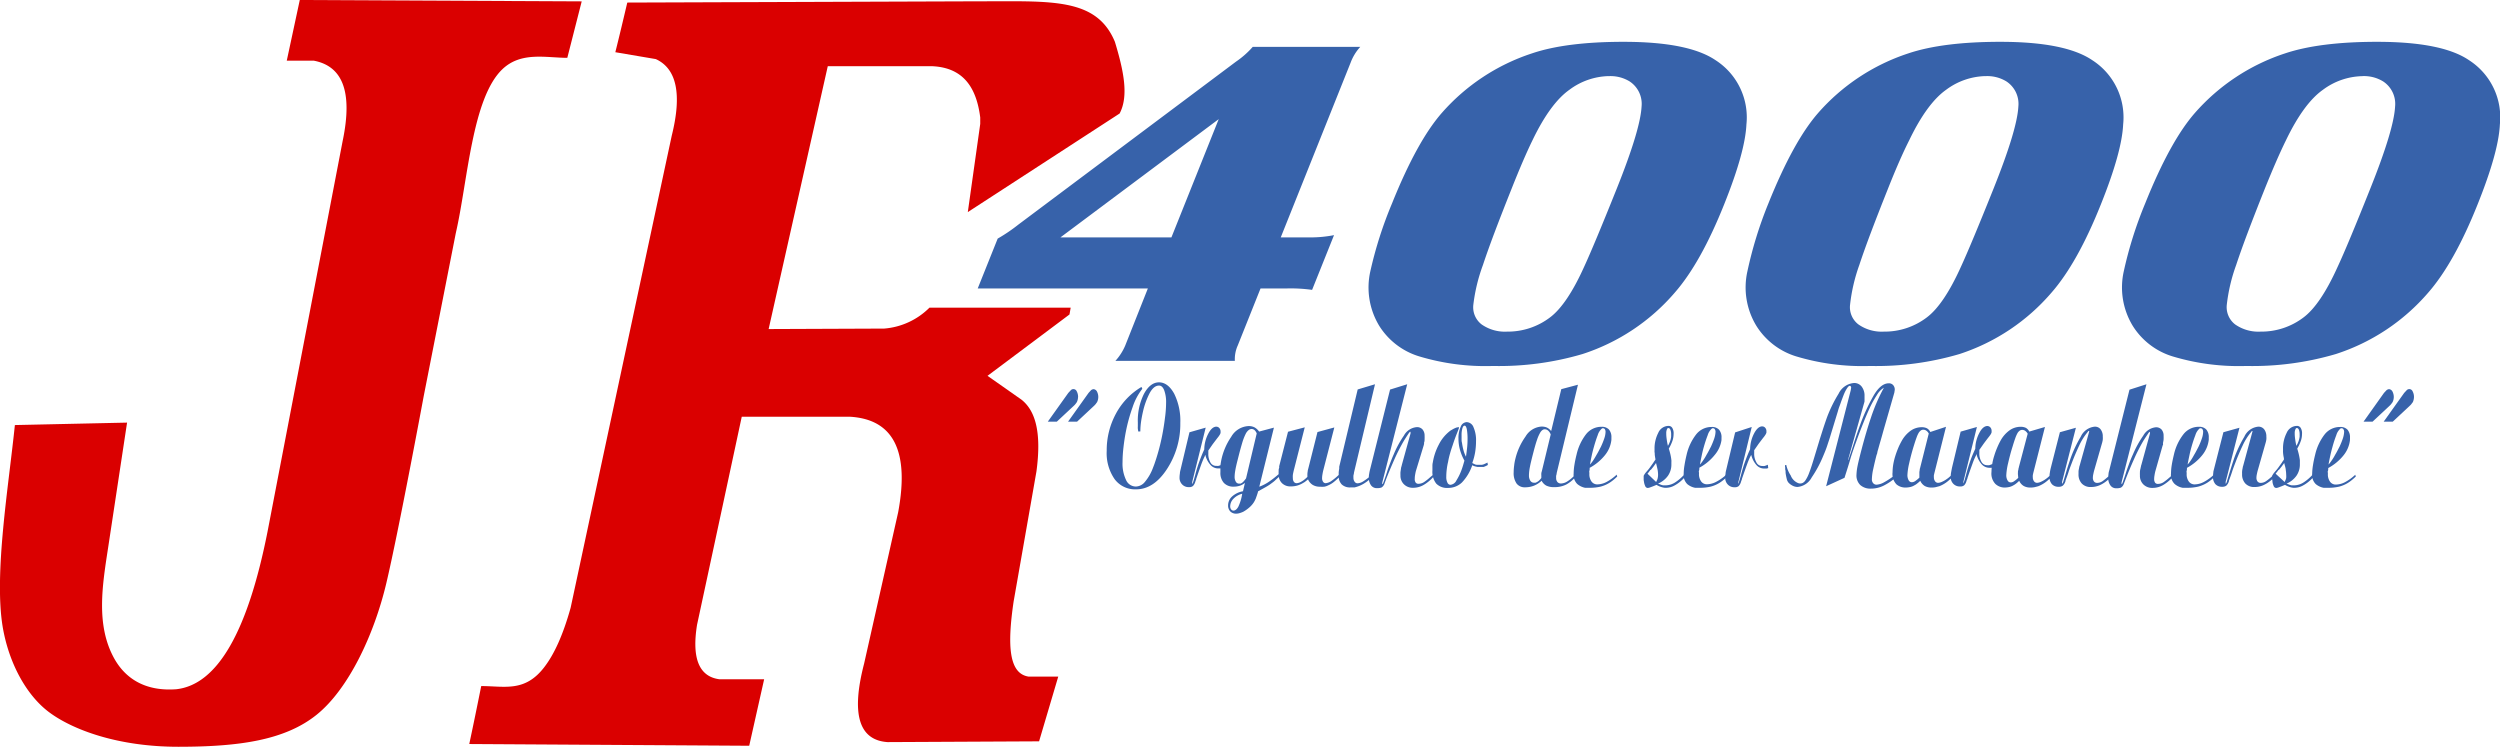
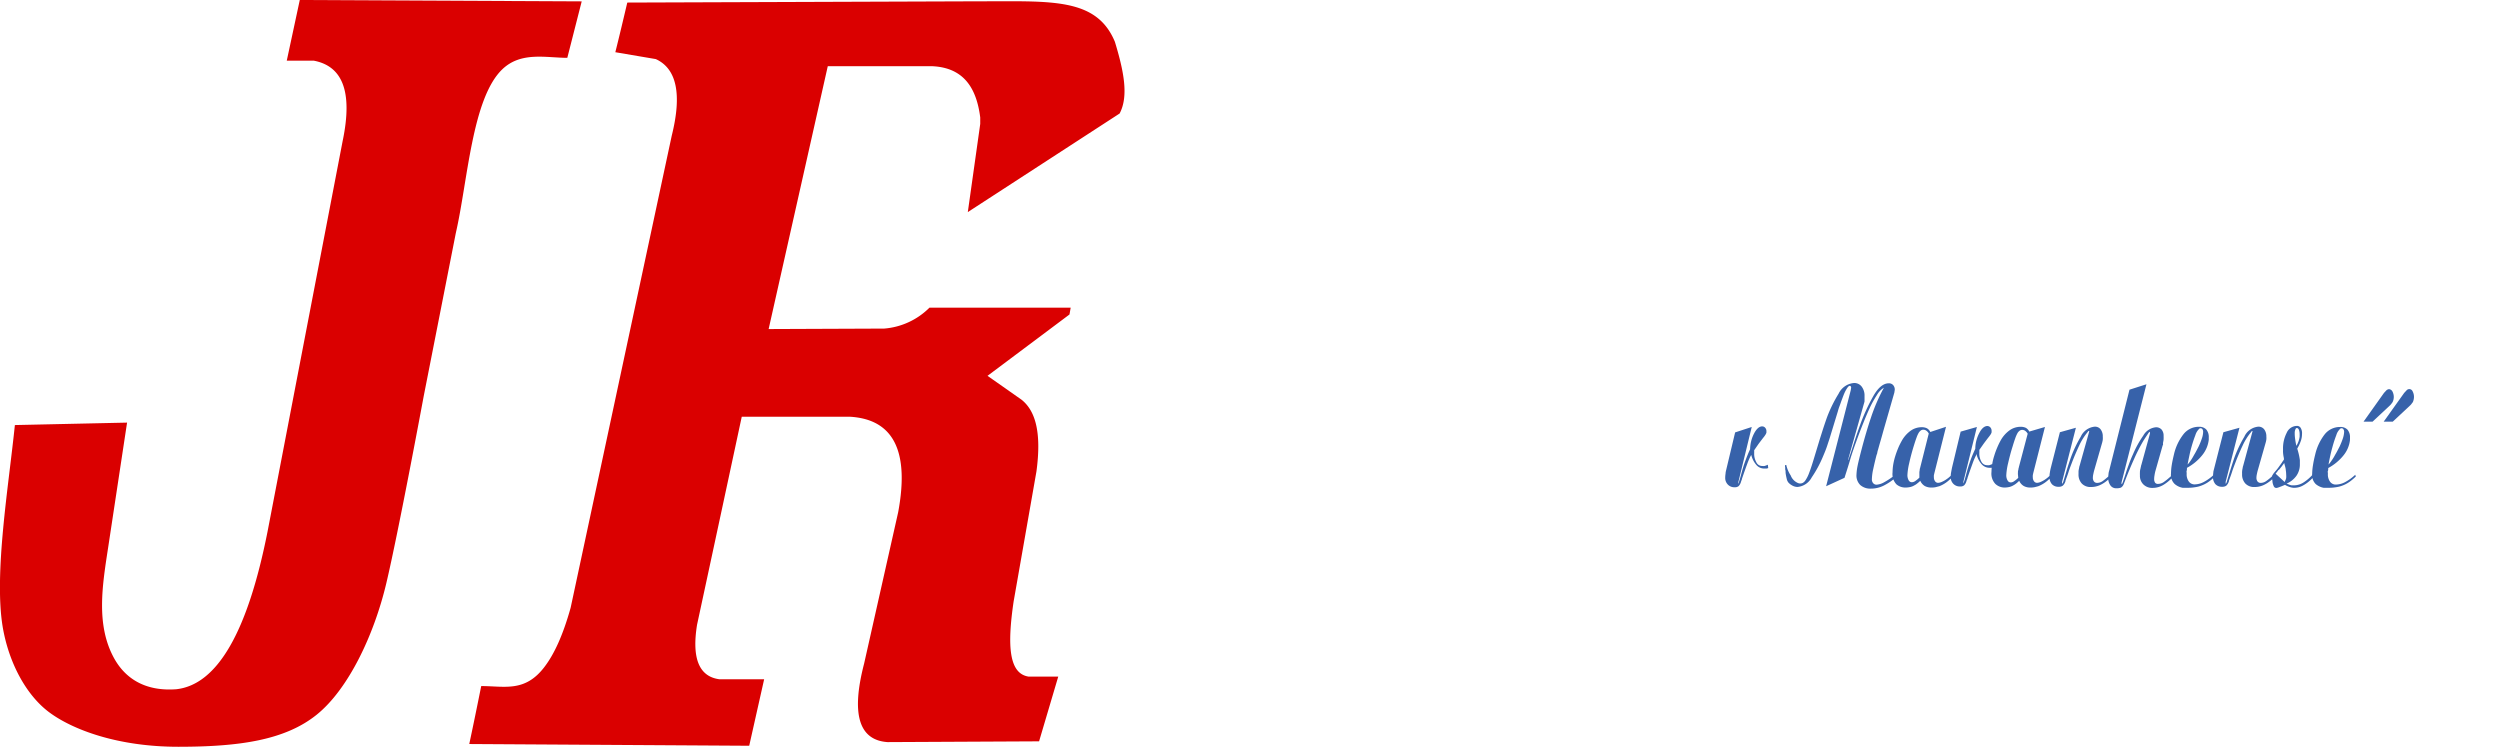
<svg xmlns="http://www.w3.org/2000/svg" id="Camada_1" data-name="Camada 1" viewBox="0 0 418.47 125">
  <defs>
    <style>.cls-2{fill:#3762aa}</style>
  </defs>
  <path d="M182.08 36.53h-.07.06M105 .43c-.65 2.77-1.31 5.54-2 8.31l6.77 1.15q5.27 2.41 2.67 12.83l-16.92 79c-1.26 4.52-2.72 7.75-4.41 9.95-3.25 4.24-6.62 3.17-10.56 3.17-.65 3.24-1.31 6.47-2 9.7l46.86.29q1.25-5.57 2.5-11.13h-7.49q-5.1-.67-3.74-9.13 3.75-17.4 7.48-34.81h18.18q10.86.69 8 16l-5.7 25.33q-3.28 12.63 3.92 13.13l25.37-.13 3.21-10.84h-5c-3.24-.53-3.57-5.1-2.47-12.57q1.91-10.87 3.82-21.77c.91-6.77-.27-10.22-2.49-12l-5.7-4 13.72-10.27c.07-.38.13-.76.2-1.14h-23.64A12.06 12.06 0 0 1 148 55l-19.34.08 9.9-44H156c5.29.22 7.45 3.62 8.08 8.58v1.08L162 35.5l.94-.61L187.41 19c1.56-2.95.67-7.19-.79-12C183.51-.49 175.83.24 163.76.22L105 .43M50.18 0 48 10.16h4.55c4.6.89 6.6 4.89 4.8 13.47L44.78 89q-5 25.23-15.27 26.37c-5 .37-8.38-1.62-10.34-5.06C16 104.69 17.13 98 18.11 91.6l3.16-20.86-18.78.41C1.43 81.47-1 95.92.43 104.81c1 6.08 3.94 11.54 7.81 14.42S19.64 125 29.85 125s17.85-1.1 23.15-5.36 9.6-13.32 11.66-22 6.26-31.31 6.26-31.31L76.3 39c2-8.68 2.7-22.54 7.79-27.41 3.14-3 7.33-1.91 10.87-1.91L97.37.23Z" style="fill:#da0000;fill-rule:evenodd" />
-   <path d="M395.33 12.75a11.41 11.41 0 0 0-6.5 2.28c-2.14 1.51-4.22 4.35-6.21 8.5q-1.51 3.07-3.54 8.12c-2.21 5.54-3.81 9.77-4.77 12.7a29 29 0 0 0-1.57 6.65 3.65 3.65 0 0 0 1.39 3.3 6.79 6.79 0 0 0 4.25 1.21 11.65 11.65 0 0 0 7.22-2.39c1.87-1.41 3.78-4.22 5.68-8.43Q393 41 396.77 31.54c2.62-6.55 4-11.11 4.14-13.71a4.49 4.49 0 0 0-2-4.2 6.1 6.1 0 0 0-3.59-.88M397.9 7q10.88 0 15.39 3.08a11.36 11.36 0 0 1 5.16 10.75c-.14 3.07-1.38 7.52-3.7 13.31Q410.82 44 406.44 49A34.27 34.27 0 0 1 391 59.26a49.32 49.32 0 0 1-15 2 38.42 38.42 0 0 1-12.35-1.61 12 12 0 0 1-6.65-5.1 12.38 12.38 0 0 1-1.5-9.16 66.58 66.58 0 0 1 3.57-11.32q4.16-10.38 8.3-15.13a34.27 34.27 0 0 1 15.11-10Q388.28 7 397.9 7Zm-65.63 5.74a11.41 11.41 0 0 0-6.5 2.28c-2.14 1.51-4.22 4.35-6.21 8.5Q318 26.6 316 31.65c-2.21 5.54-3.81 9.77-4.77 12.7a29 29 0 0 0-1.55 6.65 3.62 3.62 0 0 0 1.39 3.3 6.79 6.79 0 0 0 4.25 1.21 11.65 11.65 0 0 0 7.22-2.39c1.87-1.41 3.78-4.22 5.68-8.43q1.68-3.64 5.49-13.15c2.62-6.55 4-11.11 4.14-13.71a4.49 4.49 0 0 0-2-4.2 6.1 6.1 0 0 0-3.58-.88ZM334.84 7q10.86 0 15.39 3.08a11.37 11.37 0 0 1 5.16 10.75c-.14 3.07-1.38 7.52-3.7 13.31Q347.76 44 343.38 49A34.27 34.27 0 0 1 328 59.26a49.32 49.32 0 0 1-15 2 38.42 38.42 0 0 1-12.35-1.61 12 12 0 0 1-6.65-5.1 12.38 12.38 0 0 1-1.5-9.16 67.35 67.35 0 0 1 3.5-11.32q4.17-10.38 8.31-15.13a34.27 34.27 0 0 1 15.11-10Q325.2 7 334.84 7Zm-65.63 5.74a11.41 11.41 0 0 0-6.5 2.28c-2.14 1.51-4.22 4.35-6.21 8.5q-1.5 3.08-3.5 8.13c-2.21 5.54-3.81 9.77-4.77 12.7a29 29 0 0 0-1.61 6.65 3.62 3.62 0 0 0 1.38 3.3 6.78 6.78 0 0 0 4.24 1.21 11.68 11.68 0 0 0 7.23-2.39c1.87-1.41 3.78-4.22 5.68-8.43q1.68-3.64 5.49-13.15c2.62-6.55 4-11.11 4.14-13.71a4.49 4.49 0 0 0-2-4.2 6.1 6.1 0 0 0-3.57-.88ZM271.78 7q10.86 0 15.39 3.08a11.37 11.37 0 0 1 5.16 10.75c-.14 3.07-1.38 7.52-3.7 13.31Q284.7 44 280.32 49a34.27 34.27 0 0 1-15.42 10.26 49.32 49.32 0 0 1-15 2 38.42 38.42 0 0 1-12.35-1.61 12 12 0 0 1-6.67-5.09 12.38 12.38 0 0 1-1.5-9.16A67.35 67.35 0 0 1 233 34.07q4.17-10.38 8.31-15.13a34.27 34.27 0 0 1 15.11-10Q262.14 7 271.78 7ZM177.5 39.74h18.58l7.92-19.8Zm14.64 8.54h-28.48l3.34-8.34a27.92 27.92 0 0 0 3.48-2.36l36.41-27.26a14.86 14.86 0 0 0 2.8-2.47h18a8 8 0 0 0-1.59 2.58l-11.72 29.31h5a20.55 20.55 0 0 0 3.92-.38l-3.67 9.16a26.09 26.09 0 0 0-4.13-.24H211l-3.82 9.56a5.57 5.57 0 0 0-.48 2.57h-20a9 9 0 0 0 1.65-2.57Zm-8.3 18.19a2 2 0 0 1-.21.86 2.34 2.34 0 0 0-.19.26 3 3 0 0 1-.27.3l-2.88 2.69h-1.51l3.43-4.81.4-.44a.79.79 0 0 1 .44-.19.72.72 0 0 1 .55.36 2 2 0 0 1 .24 1m-3.39-.03a2 2 0 0 1-.21.86l-.19.26a2.11 2.11 0 0 1-.27.3l-2.88 2.69h-1.51l3.43-4.81.41-.44a.6.6 0 0 1 1 .17 2 2 0 0 1 .23 1m104.1 11.25a5.58 5.58 0 0 0 .5-.65c.2-.28.4-.6.61-1 .13-.21.25-.43.37-.66s.23-.45.35-.67a13.37 13.37 0 0 0 .55-1.36 4 4 0 0 0 .22-1.13.7.7 0 0 0-.12-.42.32.32 0 0 0-.27-.17h-.17a2.35 2.35 0 0 0-.75 1.15c-.24.62-.46 1.29-.66 2s-.28 1.11-.39 1.63-.19.93-.24 1.22Zm4.44 1.64.14.36a8.47 8.47 0 0 1-.65.59 6.28 6.28 0 0 1-.63.46 5.37 5.37 0 0 1-1.53.66 7.75 7.75 0 0 1-1.75.19h-.84a2.83 2.83 0 0 1-1.31-.62 2.12 2.12 0 0 1-.6-1.74 8.45 8.45 0 0 1 .13-1.39c.08-.52.2-1.12.36-1.79a8.74 8.74 0 0 1 1.57-3.36 3.26 3.26 0 0 1 2.62-1.28 1.6 1.6 0 0 1 1.23.45 1.92 1.92 0 0 1 .42 1.35v.19a1.15 1.15 0 0 0 0 .19 4.94 4.94 0 0 1-1.16 2.53 8.37 8.37 0 0 1-2.55 2.11c0 .21 0 .37-.06.5s0 .25 0 .37v.13a2.06 2.06 0 0 0 .36 1.29 1.15 1.15 0 0 0 1 .48 3.44 3.44 0 0 0 1.54-.42 7.89 7.89 0 0 0 1.71-1.22Zm-9.79-4.79a4.65 4.65 0 0 0 .35-.77 3.76 3.76 0 0 0 .17-.72 1.41 1.41 0 0 1 0-.2 1.48 1.48 0 0 0 0-.21 2 2 0 0 0-.12-.75c-.08-.2-.2-.3-.34-.3s-.19.08-.26.25a1.58 1.58 0 0 0-.1.62v.16a7 7 0 0 0 .08.87 9.81 9.81 0 0 0 .2 1.08Zm-2 6.07a.17.17 0 0 0 .06-.06v-.06a1.5 1.5 0 0 0 .21-.52 2.55 2.55 0 0 0 .06-.59 5.5 5.5 0 0 0-.07-.77q-.08-.4-.27-1.17l-.42.59-.45.56h-.07q-.12.18-.24.33a3.76 3.76 0 0 1-.25.31Zm4.73-1.25.16.33-.14.18-.14.15a6.08 6.08 0 0 1-1.5 1.17 2.93 2.93 0 0 1-1.38.4h-.28a2.87 2.87 0 0 1-.59-.13 3.67 3.67 0 0 1-.79-.36l-.29.12-.29.12-.43.16a1.69 1.69 0 0 1-.44.12.48.48 0 0 1-.45-.34 2.42 2.42 0 0 1-.2-.71 2.15 2.15 0 0 1-.05-.34v-.64a2.71 2.71 0 0 1 .2-.35c.09-.13.23-.29.41-.5a6.65 6.65 0 0 0 .51-.65l.49-.68a2.9 2.9 0 0 1 .19-.29l.18-.27c-.05-.26-.08-.48-.11-.67s0-.38-.05-.56a2.28 2.28 0 0 1 0-.26v-.28a5.67 5.67 0 0 1 .62-2.68 1.89 1.89 0 0 1 1.73-1.17.7.7 0 0 1 .62.34 1.69 1.69 0 0 1 .22 1 3.64 3.64 0 0 1-.19 1.15 7.08 7.08 0 0 1-.61 1.31c.09.29.18.6.26.94a7.75 7.75 0 0 1 .17 1 2.16 2.16 0 0 1 0 .35v.35a3.29 3.29 0 0 1-.56 1.89 3.91 3.91 0 0 1-1.67 1.33l.46.18a1.9 1.9 0 0 0 .39.11h.4a3 3 0 0 0 1.65-.52 7.49 7.49 0 0 0 1.45-1.25Zm-15.78-1.67a7 7 0 0 0 .5-.65q.28-.42.6-1c.13-.21.25-.43.37-.66s.23-.45.35-.67a13.37 13.37 0 0 0 .55-1.36 3.65 3.65 0 0 0 .22-1.13.77.77 0 0 0-.11-.42.35.35 0 0 0-.28-.17h-.09a.2.2 0 0 0-.08 0 2.35 2.35 0 0 0-.75 1.15c-.24.62-.45 1.29-.65 2s-.29 1.11-.4 1.63-.19.93-.23 1.22Zm4.41 1.64.14.36a8.47 8.47 0 0 1-.65.59 6.28 6.28 0 0 1-.63.46 5.37 5.37 0 0 1-1.53.66 7.73 7.73 0 0 1-1.74.19h-.84A2.87 2.87 0 0 1 264 81a2.16 2.16 0 0 1-.59-1.74 9.54 9.54 0 0 1 .12-1.39c.08-.52.2-1.12.37-1.79a8.74 8.74 0 0 1 1.56-3.36 3.26 3.26 0 0 1 2.62-1.28 1.6 1.6 0 0 1 1.23.45 1.92 1.92 0 0 1 .42 1.35 1.21 1.21 0 0 1 0 .19v.19a4.86 4.86 0 0 1-1.09 2.58 8.37 8.37 0 0 1-2.55 2.11c0 .21 0 .37-.05.5s0 .25 0 .37v.13a2.06 2.06 0 0 0 .36 1.29 1.17 1.17 0 0 0 1 .48 3.41 3.41 0 0 0 1.54-.42 7.89 7.89 0 0 0 1.68-1.22Zm-11-6.66a1.54 1.54 0 0 0-.43-.65.83.83 0 0 0-.57-.22.63.63 0 0 0-.39.13 1.36 1.36 0 0 0-.36.41 6.26 6.26 0 0 0-.54 1.23c-.19.54-.4 1.27-.63 2.17-.28 1.08-.47 1.87-.56 2.36a7.73 7.73 0 0 0-.16 1.31v.1a1.58 1.58 0 0 0 .23.9.7.7 0 0 0 .61.33h.25a.86.86 0 0 0 .24-.11 1.33 1.33 0 0 0 .38-.27A2.63 2.63 0 0 0 258 80v-.46a1.78 1.78 0 0 1 0-.3c0-.11.06-.26.11-.47Zm4.08 6.69.14.31a5.18 5.18 0 0 1-1.65 1.39 4.37 4.37 0 0 1-2 .42 2.84 2.84 0 0 1-1.3-.25 1.9 1.9 0 0 1-.79-.82 4.11 4.11 0 0 1-1.29.83 4.06 4.06 0 0 1-1.46.27 1.7 1.7 0 0 1-1.44-.63 3.06 3.06 0 0 1-.49-1.88 8.81 8.81 0 0 1 .08-1.12 8.1 8.1 0 0 1 .21-1.16 10.74 10.74 0 0 1 1.69-3.7 3.36 3.36 0 0 1 2.7-1.68 2.45 2.45 0 0 1 .74.11 1.81 1.81 0 0 1 .63.4l.11.11a.68.68 0 0 0 .12.12l1.69-7 2.79-.74-3.56 14.79c0 .18-.07.34-.09.46a2 2 0 0 0 0 .33 1 1 0 0 0 .22.71.78.78 0 0 0 .6.24 2.09 2.09 0 0 0 1.07-.36 5.87 5.87 0 0 0 1.26-1.08Zm-18.26-3q.1-.69.18-1.41a13.55 13.55 0 0 0 .08-1.43 9.44 9.44 0 0 0-.12-1.73c-.09-.4-.21-.6-.37-.6s-.28.14-.37.43a4 4 0 0 0-.14 1.16v.62c0 .21 0 .44.07.66a10.35 10.35 0 0 0 .26 1.28 5.29 5.29 0 0 0 .38 1Zm3.59 1 .07.41a3.64 3.64 0 0 1-.39.2l-.31.13h-1.03l-.36-.08a1.44 1.44 0 0 1-.25-.08 1.11 1.11 0 0 1-.27-.13 7.78 7.78 0 0 1-1.73 2.89 3.29 3.29 0 0 1-2.3.91 2.54 2.54 0 0 1-2-.72 3.21 3.21 0 0 1-.64-2.2v-.66c0-.22 0-.43.06-.65a9.61 9.61 0 0 1 1-3 6.65 6.65 0 0 1 1.79-2.23 2 2 0 0 1 .25-.18l.26-.15a3.69 3.69 0 0 1 .53-.26 1.14 1.14 0 0 1 .41-.1.2.2 0 0 1 .14 0 .25.25 0 0 1 0 .13s-.11.32-.33.87-.47 1.22-.72 2c-.15.43-.3.88-.43 1.35a13.32 13.32 0 0 0-.34 1.45 10.38 10.38 0 0 0-.22 1.24 10.26 10.26 0 0 0-.08 1.22 2.08 2.08 0 0 0 .19 1 .57.57 0 0 0 .51.37 1.26 1.26 0 0 0 1-.74 9 9 0 0 0 .8-1.61c.12-.31.22-.61.31-.91s.16-.56.23-.78a8.36 8.36 0 0 1-.74-1.79 7 7 0 0 1-.26-1.9 4.61 4.61 0 0 1 .38-2 1.12 1.12 0 0 1 1-.76 1.28 1.28 0 0 1 1.14.86 5.35 5.35 0 0 1 .42 2.32 11.48 11.48 0 0 1-.15 1.86 9.78 9.78 0 0 1-.48 1.8 1.51 1.51 0 0 0 .25.13l.22.11a1.4 1.4 0 0 0 .28.06h.86a1.61 1.61 0 0 0 .36-.1l.45-.21Zm-13.43-13.1-4.17 16.43v.28h.06c.06 0 .05-.09.08-.16s.11-.28.22-.59.25-.7.4-1.18.3-.9.5-1.43.41-1.07.65-1.61a17.07 17.07 0 0 1 1.71-3.15 2.7 2.7 0 0 1 2.11-1.41 1.21 1.21 0 0 1 1 .38 1.58 1.58 0 0 1 .35 1.08 5.29 5.29 0 0 1 0 .54c0 .19 0 .38-.09.59a2.07 2.07 0 0 1 0 .22l-.06.24-1.31 4.3c-.06.24-.1.47-.14.7a4.55 4.55 0 0 0-.05.61 1 1 0 0 0 .16.62.54.54 0 0 0 .45.2 1.74 1.74 0 0 0 1-.32 8.65 8.65 0 0 0 .92-.73l.26-.22.25-.22.14.26a6.47 6.47 0 0 1-1.62 1.38 3.48 3.48 0 0 1-1.83.52 2.07 2.07 0 0 1-1.53-.58 2 2 0 0 1-.59-1.52 5.29 5.29 0 0 1 0-.53l.09-.6c0-.12.05-.24.08-.35s.06-.22.08-.32l1.44-5.2a.11.11 0 0 1 0-.06.2.2 0 0 1 0-.07.13.13 0 0 0 0-.06l-.05-.1c-.06 0-.19.16-.38.45s-.42.64-.69 1.08a32.33 32.33 0 0 0-1.59 3.11c-.48 1.09-.95 2.2-1.39 3.33a1.25 1.25 0 0 1-.09.25l-.1.26c0 .07-.05.13-.07.19s0 .12-.07.17a1.09 1.09 0 0 1-.43.5 2 2 0 0 1-.76.11 1.17 1.17 0 0 1-1-.48 2.14 2.14 0 0 1-.37-1.29 3.49 3.49 0 0 1 .06-.61 6.5 6.5 0 0 1 .14-.69l3.36-13.43Zm-5.39 0-3.52 14.79c0 .18-.07.35-.09.5a2.76 2.76 0 0 0 0 .37 1.06 1.06 0 0 0 .2.66.59.59 0 0 0 .49.26 2 2 0 0 0 1-.36 8.36 8.36 0 0 0 1.29-1l.15.28a6.36 6.36 0 0 1-1.47 1.18 5.2 5.2 0 0 1-1.5.59h-.67a2 2 0 0 1-1.45-.5 2 2 0 0 1-.51-1.45v-.54a5.17 5.17 0 0 1 .09-.64s0-.11 0-.17v-.16l3.09-12.94Zm-14.56 7.95 2.8-.74-1.82 7.14c-.08.33-.14.6-.17.82a3.21 3.21 0 0 0 0 .57.94.94 0 0 0 .17.59.56.56 0 0 0 .46.23 1.6 1.6 0 0 0 .64-.18 3.61 3.61 0 0 0 .76-.51l.2-.17.2-.19v-.39a2.54 2.54 0 0 1 .05-.5c0-.19.09-.45.17-.78l1.47-5.84 2.82-.77-1.83 7.1a7.76 7.76 0 0 0-.16.78 3.57 3.57 0 0 0-.06.6 1.06 1.06 0 0 0 .17.62.52.52 0 0 0 .43.23 2 2 0 0 0 1-.4 8.89 8.89 0 0 0 1.36-1.16l.14.28a8.81 8.81 0 0 1-1.11 1.06 4 4 0 0 1-1 .6 2.18 2.18 0 0 1-.64.21 4.8 4.8 0 0 1-.67 0 2.32 2.32 0 0 1-1.24-.3 2 2 0 0 1-.79-.93l-.41.33a2.11 2.11 0 0 1-.4.26 4.05 4.05 0 0 1-1 .45 4.11 4.11 0 0 1-1.06.14 2 2 0 0 1-1.5-.55 2 2 0 0 1-.55-1.5 4.46 4.46 0 0 1 0-.5c0-.18 0-.36.09-.55a.78.78 0 0 0 0-.14v-.14Zm-5.24.28A1.56 1.56 0 0 0 210 72a.76.76 0 0 0-.52-.19.79.79 0 0 0-.48.19 1.89 1.89 0 0 0-.45.55 9.09 9.09 0 0 0-.62 1.59c-.21.7-.46 1.62-.74 2.75-.23.88-.37 1.53-.43 1.93a6.12 6.12 0 0 0-.1 1 1.57 1.57 0 0 0 .2.81.62.62 0 0 0 .52.32h.28a1.3 1.3 0 0 0 .43-.29 5.48 5.48 0 0 0 .48-.58Zm-2.43 10.1a3 3 0 0 0-1.45.82 1.84 1.84 0 0 0-.56 1.28.85.85 0 0 0 .15.51.49.49 0 0 0 .39.21c.31 0 .59-.23.83-.67a8 8 0 0 0 .64-2.15Zm5.31-11.07-2.45 9.89a7.44 7.44 0 0 0 1.54-.78 16 16 0 0 0 1.82-1.43l.14.34c-.13.13-.25.26-.37.37l-.35.32a4.81 4.81 0 0 1-.48.42l-.54.4a9.28 9.28 0 0 1-.86.52l-1.1.61a4 4 0 0 1-.15.52c-.05.16-.1.31-.15.43a2.4 2.4 0 0 1-.19.48q-.1.21-.21.39a3.93 3.93 0 0 1-.8.91 5.75 5.75 0 0 1-1 .7 4.71 4.71 0 0 1-.59.22 2 2 0 0 1-.56.09 1.34 1.34 0 0 1-1-.37 1.38 1.38 0 0 1-.37-1 2 2 0 0 1 .65-1.49 3.66 3.66 0 0 1 1.84-.89l.33-1.41a2.51 2.51 0 0 1-.87.49 3.49 3.49 0 0 1-1 .15 2.16 2.16 0 0 1-1.66-.63 2.49 2.49 0 0 1-.58-1.78v-.93c0-.31.07-.64.13-1a10.73 10.73 0 0 1 1.68-4 3.52 3.52 0 0 1 2.91-1.8 2.07 2.07 0 0 1 1 .22 2.35 2.35 0 0 1 .76.7Zm-11.42 0-2.25 9.07v.28a.29.29 0 0 0 0 .09.85.85 0 0 0 .16-.36c.07-.2.18-.58.33-1.13.2-.78.43-1.55.7-2.29s.54-1.41.82-2v-.08a5.93 5.93 0 0 1 .65-2.53c.4-.77.83-1.17 1.31-1.21h.06a.67.67 0 0 1 .5.23.85.85 0 0 1 .21.59v.12a.45.45 0 0 0 0 .11 1.57 1.57 0 0 1-.18.37 4.13 4.13 0 0 1-.37.5l-.76 1-.74 1.07v.49a2.86 2.86 0 0 0 .35 1.51 1.07 1.07 0 0 0 1 .57 1.72 1.72 0 0 0 .37 0 4.72 4.72 0 0 0 .54-.21l.07.56-.26.08h-.43a1.71 1.71 0 0 1-1.29-.6 3.91 3.91 0 0 1-.86-1.68l-.06.09v.09a13.15 13.15 0 0 0-.57 1.31c-.2.55-.49 1.38-.88 2.51 0 .12-.07.23-.1.33a2.9 2.9 0 0 0-.09.28 1.78 1.78 0 0 1-.36.61 1 1 0 0 1-.69.19 1.48 1.48 0 0 1-1.12-.45 1.58 1.58 0 0 1-.44-1.17 4.58 4.58 0 0 1 .06-.67c0-.27.1-.56.17-.89l1.43-6Zm-10.95.64h-.35c0-.17-.05-.33-.06-.46a2.93 2.93 0 0 1 0-.41v-.62a10 10 0 0 1 1-4.75C192.14 64.69 193 64 194 64s1.87.65 2.57 1.95a10.22 10.22 0 0 1 1 4.84 13.79 13.79 0 0 1-2.23 7.72q-2.22 3.4-5.18 3.4a4.27 4.27 0 0 1-3.59-1.71 7.63 7.63 0 0 1-1.32-4.74 12.85 12.85 0 0 1 1.55-6.23 11.52 11.52 0 0 1 4.27-4.46l.14.31a10.09 10.09 0 0 0-1.62 3.06 28.29 28.29 0 0 0-1.13 4.09c-.18.92-.31 1.82-.41 2.7a21.61 21.61 0 0 0-.15 2.42 6.37 6.37 0 0 0 .59 3 1.8 1.8 0 0 0 1.62 1.09 2 2 0 0 0 1.51-.75 7.93 7.93 0 0 0 1.38-2.4q.12-.3.24-.63l.23-.68a35.004 35.004 0 0 0 1.05-4.02c.2-1 .36-2 .48-3a19.17 19.17 0 0 0 .19-2.55 5.7 5.7 0 0 0-.32-2.09c-.21-.52-.49-.78-.86-.78-.61 0-1.15.45-1.62 1.36a12.8 12.8 0 0 0-1.07 3q-.21.91-.33 1.77a12.16 12.16 0 0 0-.11 1.48Z" class="cls-2" />
  <path d="m374.86 71.6-2.31 9.05v.31s.05 0 .08-.06a1.29 1.29 0 0 0 .09-.2c.16-.51.33-1.11.54-1.78s.43-1.37.67-2.09a20.53 20.53 0 0 1 1.74-3.72 2.84 2.84 0 0 1 2.33-1.69 1.19 1.19 0 0 1 1 .45 1.91 1.91 0 0 1 .36 1.22 2.38 2.38 0 0 1 0 .46 3.73 3.73 0 0 1-.09.46l-1.38 4.84c-.06.24-.1.45-.14.63a3 3 0 0 0-.05.48 1 1 0 0 0 .19.64.66.66 0 0 0 .53.23 1.61 1.61 0 0 0 .92-.31 9.28 9.28 0 0 0 .86-.69l.25-.22.24-.22.16.28-.34.38-.34.32a5.22 5.22 0 0 1-1.37.87 3.57 3.57 0 0 1-1.4.28 2 2 0 0 1-1.55-.58 2.21 2.21 0 0 1-.55-1.6 3 3 0 0 1 0-.42 2.34 2.34 0 0 1 .07-.45 2.56 2.56 0 0 1 .05-.27c0-.09.05-.18.07-.27l1.51-5.56.05-.23h-.11a.73.73 0 0 0-.1.14 10.22 10.22 0 0 0-1.45 2.3c-.44.93-.84 1.88-1.21 2.85-.2.53-.39 1-.57 1.58s-.36 1-.52 1.49v.06a1.68 1.68 0 0 1-.44.74 1.12 1.12 0 0 1-.68.18 1.45 1.45 0 0 1-1.14-.44 1.8 1.8 0 0 1-.4-1.28 5.12 5.12 0 0 1 .05-.63c0-.23.09-.49.16-.78l1.53-6Zm-8.67 6.15a5.58 5.58 0 0 0 .5-.65q.29-.42.6-1c.13-.21.25-.43.37-.66l.35-.67a11.4 11.4 0 0 0 .55-1.36 3.65 3.65 0 0 0 .22-1.13.77.77 0 0 0-.11-.42.34.34 0 0 0-.27-.17h-.18a2.42 2.42 0 0 0-.74 1.15c-.24.62-.46 1.29-.66 2s-.28 1.11-.39 1.63-.19.93-.24 1.22Zm4.41 1.64.14.36a8.42 8.42 0 0 1-.64.59 6.28 6.28 0 0 1-.63.46 5.55 5.55 0 0 1-1.54.66 7.73 7.73 0 0 1-1.74.19h-.84A2.79 2.79 0 0 1 364 81a2.12 2.12 0 0 1-.6-1.74 9.54 9.54 0 0 1 .12-1.39c.08-.52.21-1.12.37-1.79a8.6 8.6 0 0 1 1.57-3.36 3.25 3.25 0 0 1 2.62-1.28 1.59 1.59 0 0 1 1.22.45 1.92 1.92 0 0 1 .42 1.35 1.21 1.21 0 0 1 0 .19v.19a5 5 0 0 1-1.1 2.58 8.37 8.37 0 0 1-2.55 2.11c0 .21 0 .37-.05.5s0 .25 0 .37v.13a2.06 2.06 0 0 0 .36 1.29 1.17 1.17 0 0 0 1 .48 3.41 3.41 0 0 0 1.54-.42 7.89 7.89 0 0 0 1.68-1.22Zm-11.31-15.07-4.17 16.43v.28h.05c.05 0 .05-.09.09-.16s.11-.28.22-.59.24-.7.39-1.18.31-.9.5-1.43.41-1.07.66-1.61a17 17 0 0 1 1.72-3.13 2.71 2.71 0 0 1 2.12-1.41 1.23 1.23 0 0 1 .95.38 1.57 1.57 0 0 1 .34 1.08 5.17 5.17 0 0 1 0 .54c0 .19-.06.38-.09.59s0 .14 0 .22 0 .15-.07.24l-1.22 4.3a6.19 6.19 0 0 0-.14.7 3.4 3.4 0 0 0-.06.61 1.07 1.07 0 0 0 .16.62.57.57 0 0 0 .46.2 1.74 1.74 0 0 0 1-.32 9.79 9.79 0 0 0 .92-.73l.25-.22.26-.22.14.26a6.84 6.84 0 0 1-1.62 1.38 3.49 3.49 0 0 1-1.84.52 2.07 2.07 0 0 1-1.53-.58 2 2 0 0 1-.58-1.52 5.29 5.29 0 0 1 0-.53q0-.3.09-.6a3.59 3.59 0 0 1 .08-.35c0-.11.05-.22.08-.32l1.43-5.2v-.06a.2.2 0 0 1 0-.07v-.06l-.05-.1c-.06 0-.18.16-.37.45s-.43.64-.7 1.08a30.16 30.16 0 0 0-1.58 3.11c-.49 1.09-.95 2.2-1.39 3.33l-.09.25-.11.26a1.07 1.07 0 0 1-.07.19.87.87 0 0 1-.07.17 1.09 1.09 0 0 1-.43.5 2 2 0 0 1-.76.11 1.14 1.14 0 0 1-1-.48 2.08 2.08 0 0 1-.37-1.29 4.68 4.68 0 0 1 .05-.61c0-.22.08-.45.14-.69l3.37-13.43Zm-11.81 7.28-2.31 9.05v.31s.05 0 .08-.06l.1-.2.53-1.78c.2-.68.43-1.37.67-2.09a20.53 20.53 0 0 1 1.74-3.72 2.85 2.85 0 0 1 2.33-1.69 1.17 1.17 0 0 1 1 .45 1.91 1.91 0 0 1 .36 1.22 2.38 2.38 0 0 1 0 .46c0 .15-.05.31-.08.46l-1.39 4.84c-.06.24-.1.45-.14.63a3 3 0 0 0-.05.48 1 1 0 0 0 .19.64.67.67 0 0 0 .53.23 1.64 1.64 0 0 0 .93-.31c.29-.21.57-.44.86-.69l.24-.22.25-.22.15.28c-.11.14-.23.26-.34.38l-.34.32a5.22 5.22 0 0 1-1.37.87 3.57 3.57 0 0 1-1.4.28 2 2 0 0 1-1.55-.58 2.21 2.21 0 0 1-.55-1.6v-.42a2.34 2.34 0 0 1 .07-.45 2.56 2.56 0 0 1 .05-.27c0-.09.05-.18.07-.27l1.56-5.56.05-.23h-.14l-.1.14a10.22 10.22 0 0 0-1.45 2.3c-.43.93-.84 1.88-1.21 2.85-.2.53-.39 1-.57 1.58s-.36 1-.52 1.49v.06a1.68 1.68 0 0 1-.45.74 1.1 1.1 0 0 1-.68.18 1.45 1.45 0 0 1-1.14-.44 1.8 1.8 0 0 1-.4-1.28 3.8 3.8 0 0 1 .06-.63 7.5 7.5 0 0 1 .15-.78l1.53-6Zm-8.07 1a1.52 1.52 0 0 0-.41-.48.87.87 0 0 0-.5-.16.73.73 0 0 0-.4.11 1.41 1.41 0 0 0-.36.37 5.15 5.15 0 0 0-.39.86c-.13.37-.29.84-.46 1.42-.32 1-.57 2-.77 2.87a10.63 10.63 0 0 0-.29 1.93 1.65 1.65 0 0 0 .21.89.59.59 0 0 0 .53.34.92.92 0 0 0 .54-.18 4.91 4.91 0 0 0 .51-.39l.11-.1.1-.1-.05-.54a2.06 2.06 0 0 1 0-.33c0-.14 0-.28.05-.41s0-.2.06-.3l.06-.27Zm2.89-1.13L340.39 79c-.06.24-.1.42-.12.55a1.48 1.48 0 0 0 0 .34 1.07 1.07 0 0 0 .2.67.63.63 0 0 0 .5.26 1.74 1.74 0 0 0 .65-.17 4.27 4.27 0 0 0 .79-.45 4.7 4.7 0 0 0 .44-.34l.43-.4.14.28a5.53 5.53 0 0 1-1.06 1 5.12 5.12 0 0 1-1.16.64c-.22.07-.44.12-.65.17a3.36 3.36 0 0 1-.63.06 2.25 2.25 0 0 1-1.17-.26 1.88 1.88 0 0 1-.76-.87 6.54 6.54 0 0 1-.5.45 3.14 3.14 0 0 1-.49.32 2.39 2.39 0 0 1-.72.28 3.87 3.87 0 0 1-.77.08A2.27 2.27 0 0 1 334 81a2.51 2.51 0 0 1-.65-2 7.74 7.74 0 0 1 .12-1.29 9.43 9.43 0 0 1 .34-1.42 12.78 12.78 0 0 1 .49-1.35 12.56 12.56 0 0 1 .59-1.22 5.17 5.17 0 0 1 1.49-1.69 3.18 3.18 0 0 1 1.82-.59 2 2 0 0 1 .91.18 1.51 1.51 0 0 1 .57.62Zm-11.39 0-2.24 9.07-.05.28a.15.15 0 0 0 0 .09s.1-.15.17-.36.17-.58.32-1.13c.2-.78.44-1.55.7-2.29s.55-1.41.83-2v-.08a5.79 5.79 0 0 1 .65-2.53c.39-.77.83-1.17 1.31-1.21h.05a.68.68 0 0 1 .51.23.85.85 0 0 1 .21.59.53.53 0 0 1 0 .12v.11a1.22 1.22 0 0 1-.17.37 5.6 5.6 0 0 1-.37.5c-.26.33-.51.67-.76 1l-.75 1.07v.49a2.77 2.77 0 0 0 .35 1.51 1.05 1.05 0 0 0 .94.57 1.81 1.81 0 0 0 .38 0 4.7 4.7 0 0 0 .53-.21l.07.56a1.77 1.77 0 0 1-.25.08H333a1.74 1.74 0 0 1-1.3-.6 4 4 0 0 1-.86-1.68l-.06.09v.09a9.69 9.69 0 0 0-.57 1.31c-.2.55-.5 1.38-.88 2.51 0 .12-.07.23-.11.33s-.06.2-.09.28a1.51 1.51 0 0 1-.36.61 1 1 0 0 1-.69.19 1.5 1.5 0 0 1-1.12-.45 1.62 1.62 0 0 1-.44-1.17 4.58 4.58 0 0 1 .06-.67c.05-.27.1-.56.17-.89l1.44-6Zm-8.06 1.1a1.31 1.31 0 0 0-.41-.48.83.83 0 0 0-.5-.16.68.68 0 0 0-.39.11 1.41 1.41 0 0 0-.36.37 4.45 4.45 0 0 0-.39.86c-.14.37-.29.84-.47 1.42-.31 1-.57 2-.76 2.87a10.63 10.63 0 0 0-.29 1.93 1.75 1.75 0 0 0 .2.89.61.61 0 0 0 .54.34 1 1 0 0 0 .54-.18 6.26 6.26 0 0 0 .51-.39l.1-.1.11-.1v-.87a2.7 2.7 0 0 1 .06-.41c0-.11 0-.2.06-.3a2.61 2.61 0 0 1 .06-.27Zm2.89-1.13-1.9 7.56c-.06.24-.1.42-.13.55a2.24 2.24 0 0 0 0 .34 1.07 1.07 0 0 0 .2.67.61.61 0 0 0 .5.26 1.79 1.79 0 0 0 .65-.17 4.62 4.62 0 0 0 .79-.45 4.7 4.7 0 0 0 .44-.34l.43-.4.14.28a5.84 5.84 0 0 1-1.06 1 5.34 5.34 0 0 1-1.16.64l-.65.17a3.36 3.36 0 0 1-.63.06 2.32 2.32 0 0 1-1.18-.26 1.93 1.93 0 0 1-.75-.87 5.14 5.14 0 0 1-.51.45 2.42 2.42 0 0 1-.49.32 2.2 2.2 0 0 1-.72.28 3.79 3.79 0 0 1-.77.08 2.27 2.27 0 0 1-1.5-.54 2.51 2.51 0 0 1-.65-2 8.87 8.87 0 0 1 .11-1.29 10.82 10.82 0 0 1 .34-1.42c.14-.46.31-.91.49-1.35s.39-.84.6-1.22a5.17 5.17 0 0 1 1.49-1.69 3.18 3.18 0 0 1 1.82-.59 1.92 1.92 0 0 1 .9.18 1.39 1.39 0 0 1 .57.62Zm-8.65 8.12.09.49a9.62 9.62 0 0 1-1.92 1.26 4.75 4.75 0 0 1-2.07.48 2.53 2.53 0 0 1-1.8-.6 2.21 2.21 0 0 1-.64-1.7 9 9 0 0 1 .19-1.53c.13-.64.36-1.58.69-2.83.48-1.83 1-3.61 1.58-5.33a30.34 30.34 0 0 1 2.13-4.9 3.37 3.37 0 0 0-1.16 1.21 17.93 17.93 0 0 0-1.26 2.28c-.31.68-.63 1.42-.94 2.2s-.63 1.58-.93 2.39c-.5 1.38-1 2.72-1.37 4s-.72 2.3-.93 3l-3.08 1.41 4.12-16.06.07-.44a.36.36 0 0 0-.06-.2.18.18 0 0 0-.15-.11c-.12 0-.24.09-.38.27a5.52 5.52 0 0 0-.41.68c-.11.22-.21.46-.31.72s-.19.51-.29.77-.24.7-.36 1-.2.61-.27.85l-1.22 4c-.14.5-.32 1-.53 1.65s-.45 1.23-.72 1.86a19.48 19.48 0 0 1-1.9 3.53 3 3 0 0 1-2.37 1.6 1.79 1.79 0 0 1-.75-.17 2.53 2.53 0 0 1-.72-.5 1.38 1.38 0 0 1-.33-.63c-.07-.28-.13-.57-.18-.88s0-.44-.06-.64 0-.39-.05-.54a.67.67 0 0 1 0-.22q0-.09.09-.09a.12.12 0 0 1 .08 0 .62.62 0 0 1 .08.12v.11a1.21 1.21 0 0 0 .05.14 5.22 5.22 0 0 0 .64 1.37 2.24 2.24 0 0 0 1.26 1.29 1 1 0 0 0 .33.06.94.94 0 0 0 .43-.1 1.32 1.32 0 0 0 .39-.34 5.67 5.67 0 0 0 .7-1.39c.25-.64.54-1.54.89-2.71l.86-2.84.55-1.73c.21-.64.43-1.3.68-2a22.68 22.68 0 0 1 1.93-3.92 3.14 3.14 0 0 1 2.59-1.79 1.55 1.55 0 0 1 1.27.6 2.46 2.46 0 0 1 .48 1.58v.88a1.42 1.42 0 0 1-.05.22L309.33 77h.05c.24-.65.52-1.49.85-2.54s.69-2.12 1.1-3.25a31.74 31.74 0 0 1 2.2-4.84c.82-1.47 1.7-2.21 2.63-2.21a.93.93 0 0 1 .73.3 1.12 1.12 0 0 1 .27.8l-.07.46-1.85 6.44c-.1.36-.22.81-.38 1.36s-.33 1.13-.5 1.76q-.08.24-.12.45c0 .15-.08.3-.13.45-.21.8-.39 1.58-.55 2.32a8.64 8.64 0 0 0-.23 1.73.92.92 0 0 0 .22.65.73.73 0 0 0 .56.25 2.92 2.92 0 0 0 1.28-.41 12.45 12.45 0 0 0 1.7-1.13Zm-23.87-8.09L291 80.6l-.06.28a.29.29 0 0 0 0 .09.85.85 0 0 0 .16-.36c.07-.2.18-.58.33-1.13.2-.78.43-1.55.7-2.29s.54-1.41.82-2v-.08a5.93 5.93 0 0 1 .65-2.53c.4-.77.84-1.17 1.31-1.21h.06a.67.67 0 0 1 .5.23.85.85 0 0 1 .21.59v.12a.45.45 0 0 0 0 .11 1.57 1.57 0 0 1-.18.37 4.13 4.13 0 0 1-.37.5l-.76 1-.74 1.07v.49a2.86 2.86 0 0 0 .35 1.51A1.07 1.07 0 0 0 295 78a1.72 1.72 0 0 0 .37 0 4.1 4.1 0 0 0 .54-.21l.07.56-.26.08h-.43a1.71 1.71 0 0 1-1.29-.6 3.91 3.91 0 0 1-.86-1.68l-.06.09-.05.09a11.35 11.35 0 0 0-.56 1.31c-.21.55-.5 1.38-.89 2.51 0 .12-.07.23-.1.33a2.9 2.9 0 0 0-.09.28 1.78 1.78 0 0 1-.36.61 1 1 0 0 1-.69.19 1.48 1.48 0 0 1-1.12-.45 1.58 1.58 0 0 1-.44-1.17 4.58 4.58 0 0 1 .06-.67c0-.27.1-.56.17-.89l1.43-6Z" class="cls-2" />
  <path d="M389.78 77.75a5.58 5.58 0 0 0 .5-.65c.2-.28.4-.6.61-1 .13-.21.25-.43.37-.66s.23-.45.35-.67a13.37 13.37 0 0 0 .55-1.36 4 4 0 0 0 .22-1.13.7.7 0 0 0-.12-.42.32.32 0 0 0-.27-.17h-.09a.2.2 0 0 0-.08 0 2.35 2.35 0 0 0-.75 1.15 19.56 19.56 0 0 0-.65 2c-.16.57-.29 1.11-.4 1.63s-.19.93-.24 1.22Zm4.42 1.64.14.36a8.47 8.47 0 0 1-.65.59 6.28 6.28 0 0 1-.63.46 5.37 5.37 0 0 1-1.53.66 7.75 7.75 0 0 1-1.75.19h-.84a2.88 2.88 0 0 1-1.31-.62 2.12 2.12 0 0 1-.6-1.74 9.7 9.7 0 0 1 .13-1.39c.08-.52.2-1.12.37-1.79a8.74 8.74 0 0 1 1.56-3.36 3.26 3.26 0 0 1 2.62-1.28 1.6 1.6 0 0 1 1.23.45 1.92 1.92 0 0 1 .42 1.35 1.21 1.21 0 0 1 0 .19 1.15 1.15 0 0 0 0 .19 4.94 4.94 0 0 1-1.09 2.58 8.37 8.37 0 0 1-2.55 2.11c0 .21 0 .37-.06.5s0 .25 0 .37v.13a2.06 2.06 0 0 0 .36 1.29 1.17 1.17 0 0 0 1 .48 3.44 3.44 0 0 0 1.54-.42 7.89 7.89 0 0 0 1.68-1.22Zm-9.79-4.79a4.65 4.65 0 0 0 .35-.77 3.76 3.76 0 0 0 .17-.72v-.2a1.48 1.48 0 0 0 0-.21 2 2 0 0 0-.12-.75c-.08-.2-.2-.3-.34-.3s-.19.08-.26.25a1.58 1.58 0 0 0-.1.62v.16a7 7 0 0 0 .08.87 9.81 9.81 0 0 0 .2 1.08Zm-2 6.07.06-.06v-.06a2 2 0 0 0 .21-.52 3.33 3.33 0 0 0 0-.59 5.5 5.5 0 0 0-.07-.77c0-.27-.14-.66-.26-1.17l-.43.59-.45.56h-.07q-.12.18-.24.33l-.25.31Zm4.73-1.25.16.33-.14.18-.14.15a5.9 5.9 0 0 1-1.5 1.17 2.93 2.93 0 0 1-1.38.4h-.28a2.87 2.87 0 0 1-.59-.13 3.9 3.9 0 0 1-.79-.36l-.29.12-.29.12-.43.16a1.69 1.69 0 0 1-.44.12.48.48 0 0 1-.45-.34 2.42 2.42 0 0 1-.2-.71c0-.12 0-.23-.05-.34v-.64a2.71 2.71 0 0 1 .2-.35c.09-.13.23-.29.41-.5a6.65 6.65 0 0 0 .51-.65l.49-.68a2.9 2.9 0 0 1 .19-.29l.18-.27c0-.26-.08-.48-.1-.67a5.62 5.62 0 0 1-.06-.56 2.26 2.26 0 0 1 0-.26v-.28a5.66 5.66 0 0 1 .61-2.68 1.89 1.89 0 0 1 1.73-1.17.7.7 0 0 1 .62.34 1.69 1.69 0 0 1 .22 1 3.64 3.64 0 0 1-.19 1.15 7.08 7.08 0 0 1-.61 1.31c.09.29.18.6.26.94a10.1 10.1 0 0 1 .18 1v.7a3.29 3.29 0 0 1-.56 1.89 3.94 3.94 0 0 1-1.66 1.33l.45.18a1.9 1.9 0 0 0 .39.11h.4a3 3 0 0 0 1.65-.52 7.49 7.49 0 0 0 1.45-1.25Zm16.93-12.95a2.15 2.15 0 0 1-.2.86 2.64 2.64 0 0 0-.2.26 1.63 1.63 0 0 1-.27.3l-2.88 2.69H399l3.43-4.81.41-.44a.6.6 0 0 1 1 .17 2 2 0 0 1 .23 1m-3.38-.03a2 2 0 0 1-.21.86 2.34 2.34 0 0 0-.19.26 3 3 0 0 1-.27.3l-2.88 2.69h-1.51l3.42-4.81.41-.44a.76.76 0 0 1 .44-.19.72.72 0 0 1 .55.36 2 2 0 0 1 .24 1" class="cls-2" />
</svg>